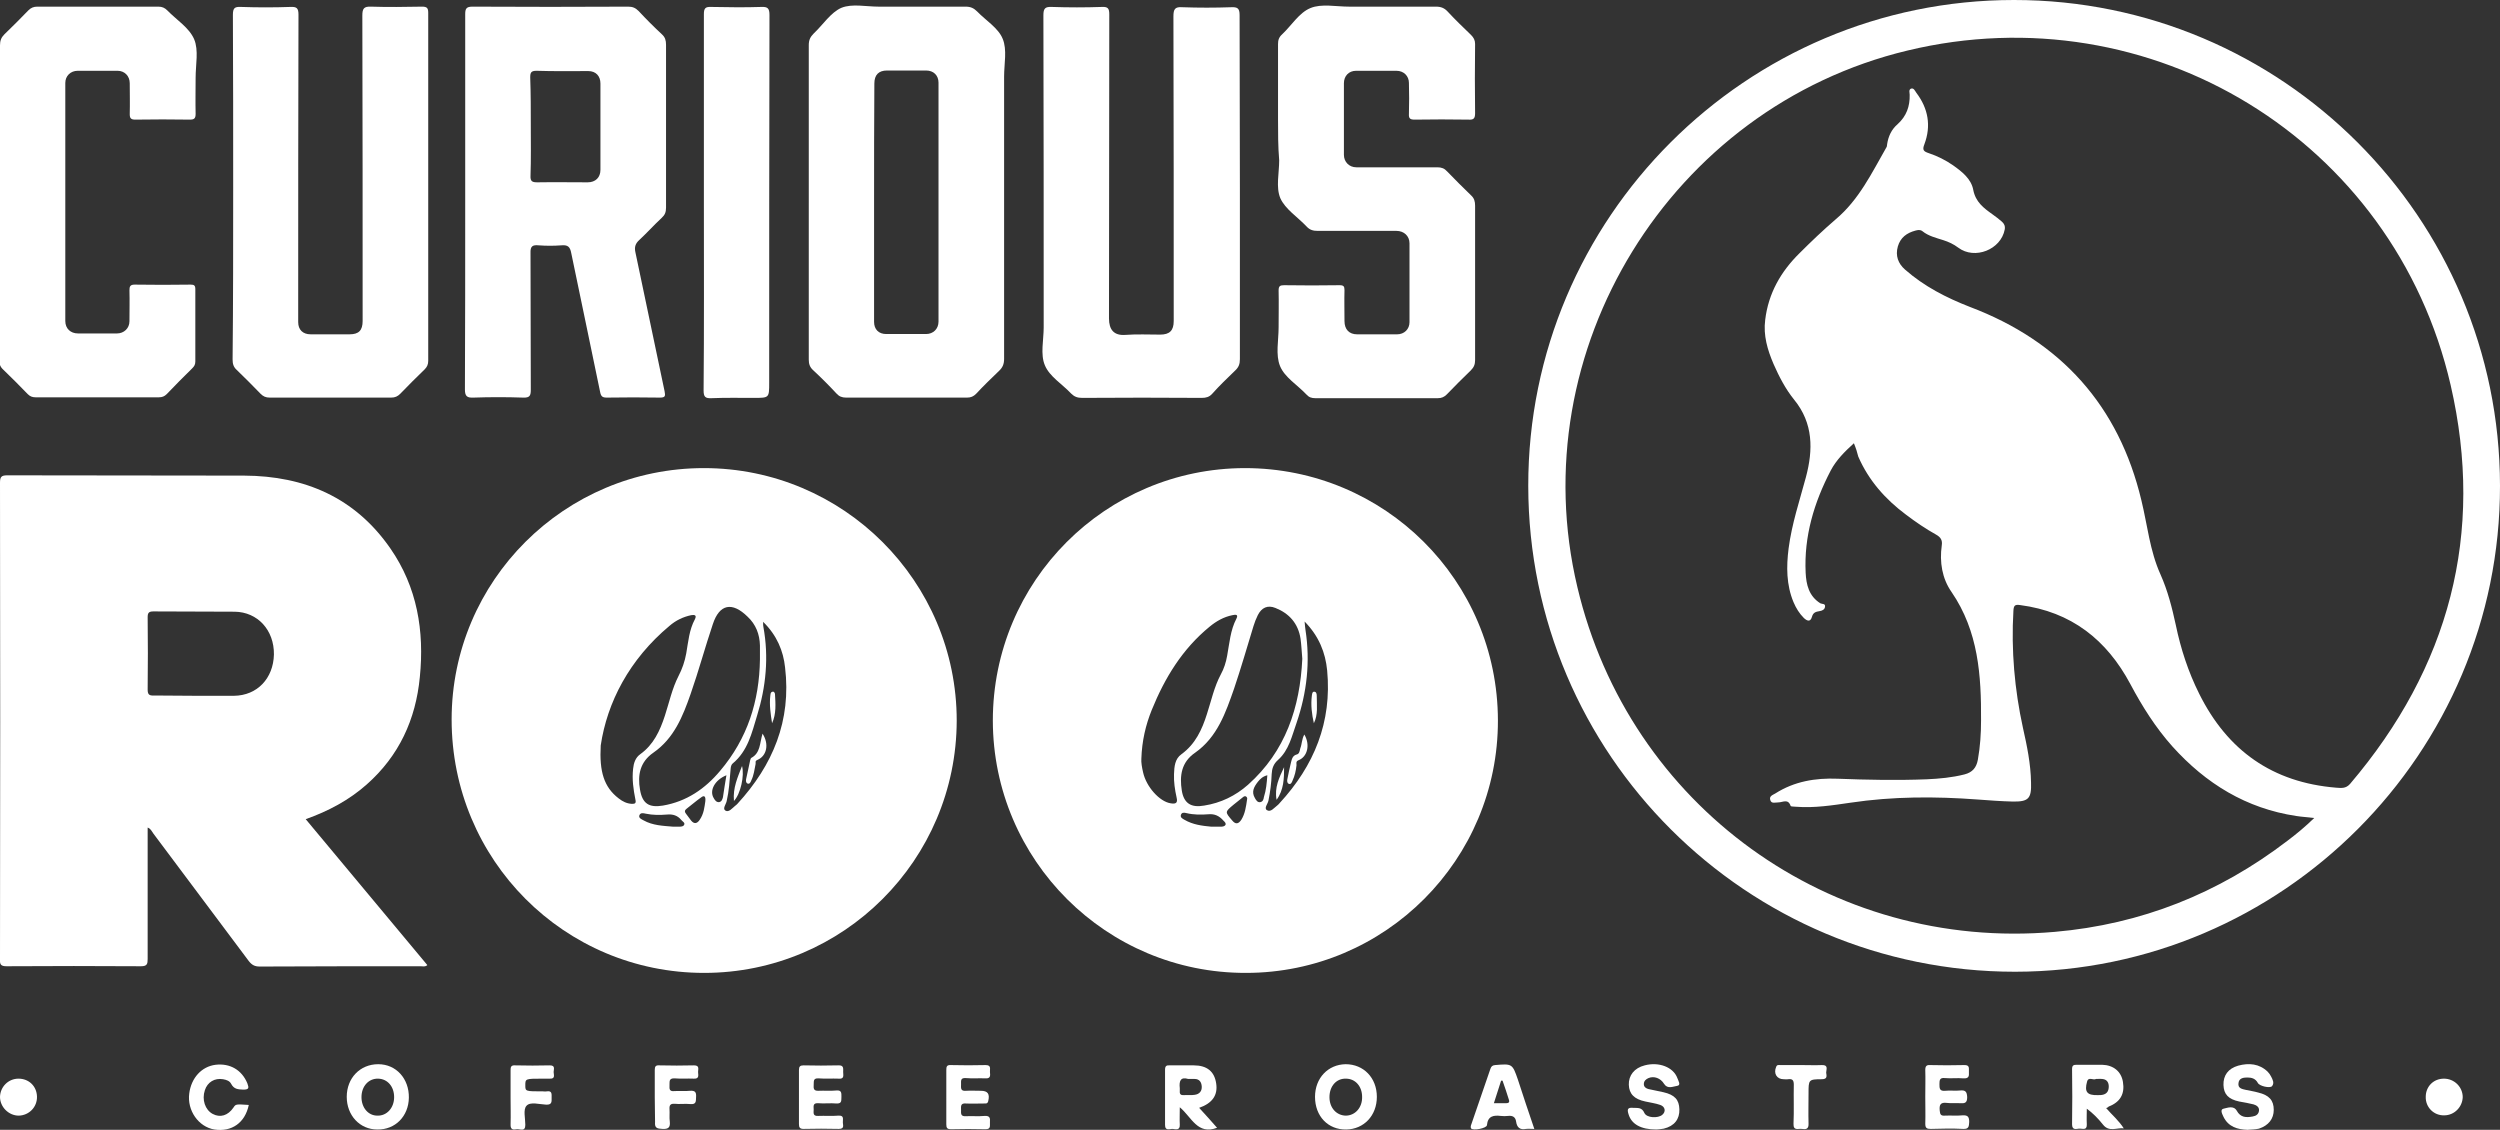
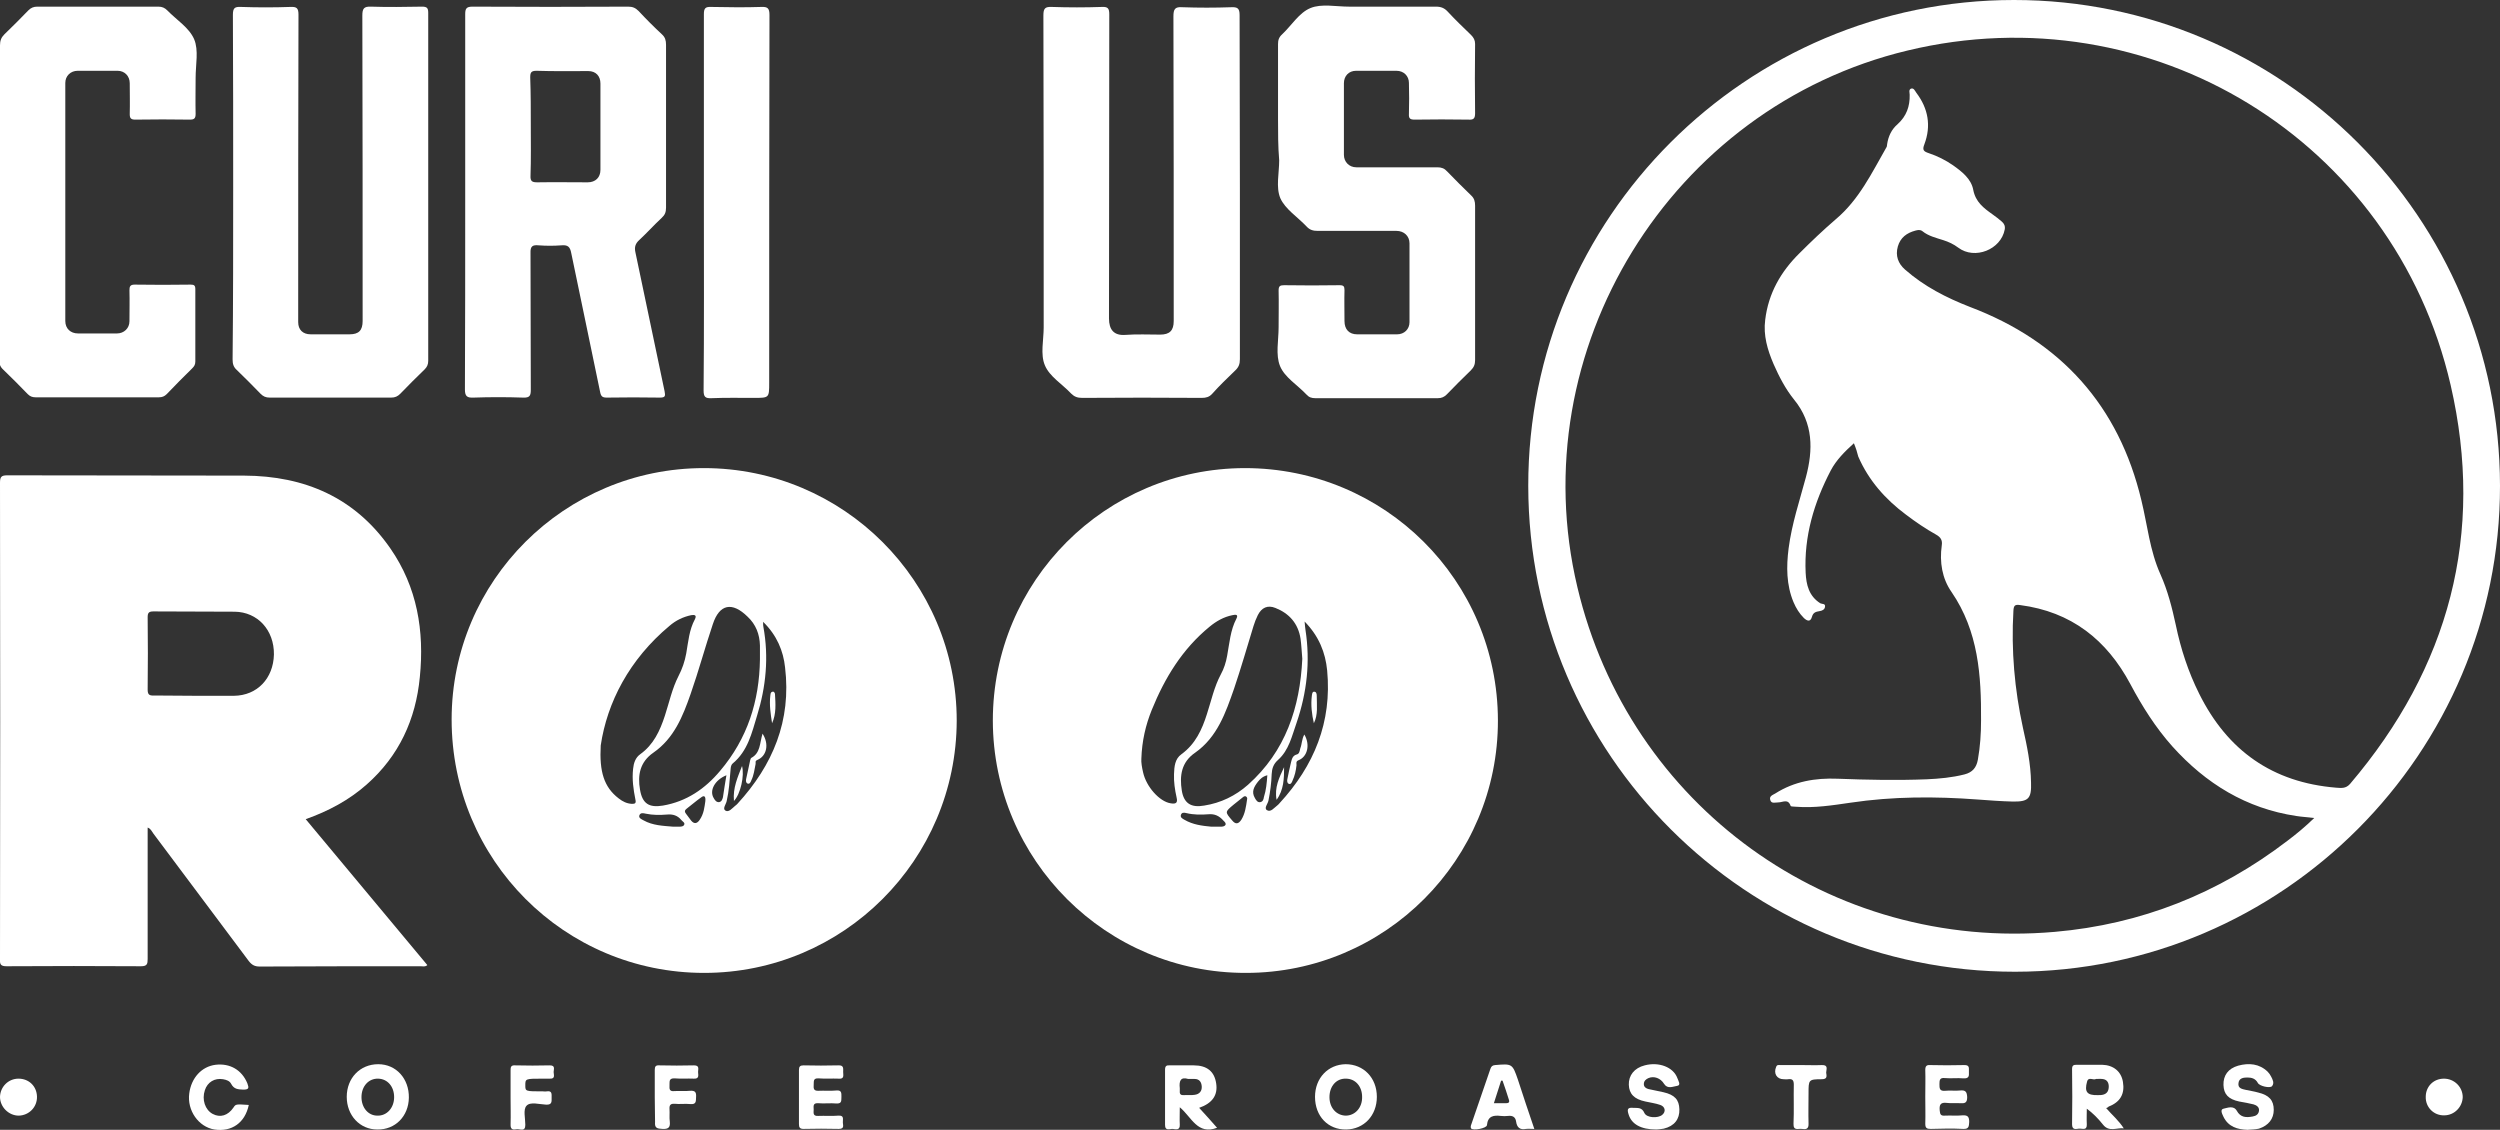
<svg xmlns="http://www.w3.org/2000/svg" xml:space="preserve" style="enable-background:new 0 0 865.2 391;" viewBox="0 0 865.2 391" y="0px" x="0px" id="Layer_1" version="1.1">
  <rect x="0" y="0" width="865.2" height="391" fill="#333333" stroke="none" />
  <style type="text/css">
	.st0{fill:#FFFFFF;}
</style>
  <g>
    <path d="M865.2,168.1c0.1,92.6-75.3,168.1-167.8,168.2c-93,0-168.4-75.2-168.5-168.1C528.8,75.4,604.3,0,697,0   C789.8,0,865.1,75.3,865.2,168.1z M641.6,153.4c-3.2,2.9-6.1,5.8-8,9.4c-5.8,11.1-9.3,22.8-8.7,35.4c0.2,4.1,1.1,8.1,5.1,10.6   c0.6,0.3,1.8,0,1.6,1.2c-0.1,1-1.1,1.4-1.9,1.5c-1.3,0.2-2.2,0.5-2.6,1.9c-0.5,1.9-1.6,1.6-2.8,0.5c-1.6-1.6-2.7-3.4-3.6-5.5   c-2.5-6-2.5-12.3-1.7-18.6c1.1-8.5,3.8-16.5,6-24.7c2.5-9.4,2.6-18.6-4.1-26.8c-3-3.7-5.2-8-7.1-12.3c-2.1-4.9-3.6-9.9-2.9-15.3   c1.1-9.2,5.4-16.7,11.9-23.1c4-4,8.2-8,12.5-11.7c8.1-6.8,12.5-16.1,17.6-25c0.2-0.3,0.1-0.7,0.2-1c0.4-2.7,1.5-5.1,3.6-6.9   c3.1-2.8,4.3-6.2,4.2-10.2c0-0.7-0.4-1.7,0.4-2.1c1-0.4,1.4,0.7,1.9,1.4c4.1,5.4,5.2,11.4,2.8,17.8c-0.8,2-0.3,2.5,1.5,3.1   c3,1,5.8,2.4,8.4,4.2c3.1,2.2,6.3,4.7,7,8.5c0.8,4.2,3.6,6.3,6.7,8.5c1.1,0.8,2.2,1.6,3.2,2.5c0.8,0.7,1.2,1.5,1,2.7   c-1.3,7-10.4,10.6-16.1,6.3c-1.6-1.2-3.3-2-5.2-2.6c-2.5-0.8-5.1-1.4-7.2-3.1c-0.8-0.6-1.6-0.4-2.4-0.2c-3,0.8-5.2,2.4-6.1,5.5   c-0.9,3.2,0.1,5.9,2.5,8c6.6,5.8,14.2,9.7,22.4,12.9c31.5,11.9,51.6,34.2,59.4,67c2.1,8.6,2.9,17.4,6.6,25.6   c2.5,5.6,4,11.5,5.3,17.5c1.7,8.2,4.3,16.2,8.1,23.8c9.8,19.7,25.4,30.7,47.4,32.5c1.7,0.1,3.3,0.4,4.8-1.3   c34.3-40.3,46.7-86.6,34.8-138.1C828.5,48.4,744.3-2.8,660.1,17.5c-82,19.7-133.7,103.7-114.2,185.7   c17.9,75.7,87.6,126.1,165.2,119.3c29.9-2.6,56.7-13.3,80.5-31.5c3.2-2.4,6.2-4.9,9.3-7.9c-2.3-0.3-4.3-0.4-6.2-0.7   c-17.3-2.6-31.3-11.2-42.9-24.1c-5.8-6.5-10.4-13.8-14.5-21.5c-8.2-15.4-20.5-25.1-38.2-27.4c-1.9-0.3-2.2,0.3-2.3,2   c-0.8,13.7,0.4,27.2,3.3,40.5c1.4,6.2,2.7,12.5,2.8,18.9c0.2,5.6-0.9,6.7-6.4,6.6c-4-0.1-8-0.4-12-0.7c-14.7-1.1-29.4-1.1-44.1,1.1   c-6.2,0.9-12.5,1.9-18.8,1.4c-0.7-0.1-1.8,0-1.9-0.3c-0.9-2.6-2.7-1.2-4.3-1.2c-1,0-2.3,0.5-2.7-0.7c-0.6-1.5,0.9-1.9,1.7-2.4   c6.6-4.2,13.9-5.4,21.5-5.1c10.3,0.4,20.6,0.6,30.9,0.2c4.4-0.2,8.8-0.6,13.1-1.7c2.7-0.7,4.1-2.3,4.6-5.1c0.8-4.5,1.1-9,1.1-13.5   c0.1-15.6-0.9-30.9-10.2-44.5c-3.3-4.7-4.2-10.4-3.4-16.1c0.3-1.9-0.4-2.9-2-3.8c-3.6-2-7.1-4.4-10.4-6.9   c-7.1-5.3-12.9-11.8-16.5-20.1C642.8,156.7,642.3,155.1,641.6,153.4z" class="st0" />
    <path d="M243.6,162c48.3,0,87.5,39.2,87.5,87.4c-0.1,48.2-39.2,87.3-87.4,87.3c-48.4,0-87.4-39.1-87.4-87.7   C156.3,201,195.4,162,243.6,162z M263,228.2c0-1.6,0-3.2,0-4.8c-0.1-3.9-1.4-7.3-4.3-10c-5.3-5.2-9.7-4.4-12,2.6   c-2.7,8-4.9,16.2-7.7,24.2c-2.7,7.7-5.7,15.3-12.9,20.3c-4.6,3.2-5.5,7.7-4.6,12.8c0.8,4.8,3.1,6.3,7.9,5.5   c8.2-1.4,14.6-5.8,19.8-12C258.7,255.6,262.8,242.6,263,228.2z M207.9,258c-0.5,9,1.1,14.4,6.2,18.3c1.4,1.1,2.8,1.8,4.6,1.9   c1.1,0,1.5-0.2,1.2-1.5c-0.7-3.5-1.2-7-0.8-10.6c0.2-2,0.8-3.9,2.5-5.1c4.6-3.3,6.8-8.1,8.5-13.3c1.5-4.6,2.5-9.4,4.7-13.7   c1.3-2.5,2.2-5.1,2.7-7.9c0.7-4,1-8.1,3-11.8c0.7-1.4-0.1-1.6-1.3-1.4c-2.8,0.6-5.3,1.8-7.5,3.7C217.8,228.2,210.1,243.1,207.9,258   z M264.1,215.2c0,1,0,1.4,0.1,1.8c1.9,10.4,0.9,20.7-2.2,30.7c-1.8,5.9-3.2,12.2-8.4,16.5c-0.8,0.7-0.7,1.7-0.8,2.6   c-0.3,3.5-0.5,6.9-1.3,10.4c-0.2,1.1-1.5,2.6-0.5,3.3c1.2,0.8,2.4-0.8,3.4-1.6c0.3-0.2,0.5-0.4,0.8-0.7   c12.3-13.4,18.7-28.8,16.5-47.2C271.1,225.3,268.9,219.9,264.1,215.2z M233,286.1c0.6,0,1.2,0,1.8,0c0.8,0,1.7,0,2-0.7   c0.3-0.7-0.6-1.1-1-1.6c-1.3-1.6-3-2.1-5-1.9c-2.5,0.2-4.9,0.2-7.3-0.3c-0.9-0.2-1.8-0.4-2.2,0.5c-0.4,1,0.7,1.4,1.4,1.8   C225.9,285.7,229.5,285.8,233,286.1z M244.1,277.3c0.2-1.9-0.5-2.1-1.5-1.3c-1.7,1.2-3.3,2.6-5,3.9c-0.7,0.5-0.7,1.1-0.2,1.7   c0.6,0.8,1.2,1.6,1.8,2.4c1,1.2,2,1.1,2.9-0.2C243.6,281.7,243.8,279.3,244.1,277.3z M251.4,268.3c-4,1.6-6,5.3-4.4,7.9   c0.4,0.7,0.9,1.5,1.9,1.4c0.9-0.2,1.1-1,1.3-1.7C250.6,273.4,250.9,271,251.4,268.3z" class="st0" />
    <path d="M518.4,249.3c0.1,48.2-39,87.4-87.2,87.4c-48.3,0.1-87.5-39-87.6-87.3c0-48.3,39-87.3,87.2-87.4   C479.2,162,518.3,200.9,518.4,249.3z M450.7,228c-0.2-2.3-0.3-4.6-0.6-6.9c-0.8-5.3-3.9-8.8-8.7-10.7c-2.7-1.1-4.8-0.1-6.1,2.5   c-0.6,1.2-1.1,2.5-1.5,3.8c-2.2,7.2-4.3,14.5-6.7,21.6c-2.9,8.3-5.8,16.8-13.5,22.2c-4.8,3.3-5.4,8-4.6,13.1c0.7,4.4,3.2,6,7.7,5.2   c5.8-0.9,10.9-3.4,15.2-7.2C444.9,260,449.9,244.9,450.7,228z M395,262.6c-0.1,1.2,0.2,3,0.6,4.7c1.1,5,5.7,10.1,9.5,10.7   c1.7,0.3,2.6,0,2.1-2c-0.6-2.7-1-5.4-0.9-8.1c0.1-2.6,0.3-5.3,2.6-6.9c4.8-3.5,7.1-8.5,8.8-13.9c1.5-4.6,2.5-9.4,4.8-13.7   c1.1-2,1.8-4.2,2.2-6.5c0.8-4.3,1.1-8.8,3.2-12.8c0.8-1.6-0.4-1.4-1.4-1.2c-3,0.6-5.6,2.1-7.9,4c-9.4,7.7-15.5,17.7-20,28.8   C396.5,250.9,395.2,256.4,395,262.6z M451.5,215.1c0.1,1.4,0.2,2.2,0.3,2.9c1.7,11,0.5,21.7-3.1,32.2c-1.6,4.5-2.6,9.4-6.4,12.8   c-1.6,1.4-2.1,3-2.2,4.9c-0.1,3.1-0.5,6.1-1.1,9.1c-0.2,1.2-1.7,2.7-0.5,3.4c1.3,0.8,2.5-0.9,3.6-1.7c0.3-0.2,0.5-0.5,0.7-0.7   c12-13,18.2-28.1,16.5-46C458.7,225.9,456.5,220.2,451.5,215.1z M419.2,286.1c1.1,0,2.2,0,3.3,0c0.6,0,1.3-0.1,1.6-0.6   c0.3-0.6-0.3-1.1-0.7-1.5c-1.4-1.6-3-2.4-5.2-2.2c-2.5,0.2-5.1,0.2-7.6-0.4c-0.8-0.2-1.6-0.3-1.9,0.6c-0.3,0.9,0.5,1.3,1.2,1.7   C412.8,285.4,416,285.8,419.2,286.1z M431.6,276.6c0,0,0.2-0.5-0.3-0.9c-0.6-0.4-1,0.1-1.4,0.4c-1,0.8-2,1.6-3,2.4   c-3,2.5-3,2.5-0.5,5.4c1.2,1.5,2.2,1.3,3.2-0.2C430.9,281.6,431.2,279.3,431.6,276.6z M438.6,268.3c-1.6,0.4-2.5,1.3-3.3,2.3   c-1.3,1.7-2.3,3.4-1,5.6c0.4,0.7,0.9,1.6,1.9,1.4c0.9-0.2,1.1-1,1.2-1.7C438.2,273.4,438.4,271,438.6,268.3z" class="st0" />
    <path d="M51.1,286.4c0,1,0,1.8,0,2.6c0,14.3,0,28.6,0,42.9c0,1.7-0.2,2.5-2.3,2.5c-15.5-0.1-31-0.1-46.5,0   c-2,0-2.4-0.6-2.3-2.4c0.1-55,0.1-109.9,0-164.9c0-2,0.4-2.6,2.5-2.6c27.3,0.1,54.7,0,82,0.1c21,0.1,38.4,7.6,50.6,25.2   c9.3,13.4,11.8,28.6,10.2,44.5c-1.4,14.7-7.2,27.3-18.4,37.2c-6.1,5.4-13.2,9.2-21.1,12c14.1,16.9,28.1,33.7,42.1,50.5   c-0.8,0.7-1.6,0.4-2.3,0.4c-18.6,0-37.1,0-55.7,0.1c-1.7,0-2.7-0.5-3.8-1.9c-11-14.7-22-29.4-33-44.1   C52.5,287.7,52.2,286.8,51.1,286.4z M67.7,240.8c4.4,0,8.9,0,13.3,0c8-0.1,13.6-6,13.8-14.3c0.1-8.4-5.6-14.7-13.6-14.8   c-9.4-0.1-18.7,0-28.1-0.1c-1.6,0-2,0.5-2,2c0.1,8.3,0.1,16.7,0,25c0,1.6,0.4,2.2,2.1,2.1C58,240.7,62.8,240.8,67.7,240.8z" class="st0" />
    <path d="M161,70c0-21.7,0-43.4,0-65.1c0-1.9,0.4-2.6,2.5-2.6c18,0.1,35.9,0.1,53.9,0c1.5,0,2.5,0.4,3.6,1.5   c2.6,2.8,5.3,5.5,8.1,8.1c1.1,1,1.4,2.1,1.4,3.6c0,18.8,0,37.6,0,56.4c0,1.5-0.4,2.5-1.5,3.5c-2.7,2.5-5.1,5.2-7.8,7.7   c-1.3,1.2-1.7,2.4-1.3,4.2c3.4,16,6.7,32.1,10.1,48.1c0.3,1.6,0.3,2.2-1.6,2.2c-6.1-0.1-12.3-0.1-18.4,0c-1.5,0-2-0.4-2.3-1.9   c-3.3-16.1-6.7-32.1-10-48.1c-0.4-2.2-1.2-2.9-3.4-2.7c-2.6,0.2-5.3,0.2-7.9,0c-2.1-0.2-2.9,0.3-2.8,2.7c0.1,15.7,0,31.5,0.1,47.2   c0,2.1-0.3,2.9-2.7,2.8c-5.7-0.2-11.4-0.2-17.1,0c-2.2,0.1-3-0.4-3-2.8C161,113.2,161,91.6,161,70z M183.7,43.7   c0,5.7,0.1,11.4-0.1,17.1c-0.1,2,0.6,2.3,2.4,2.3c5.8-0.1,11.6,0,17.4,0c2.7,0,4.4-1.7,4.4-4.3c0-10,0-19.9,0-29.9   c0-2.6-1.6-4.3-4.2-4.3c-6,0-11.9,0.1-17.9-0.1c-1.9,0-2.2,0.6-2.2,2.3C183.7,32.4,183.7,38.1,183.7,43.7z" class="st0" />
-     <path d="M279.9,70c0-18.1,0-36.2,0-54.4c0-1.7,0.5-2.8,1.7-4c3.2-3,5.9-7.3,9.6-8.9c3.7-1.5,8.5-0.4,12.9-0.4   c10,0,20.1,0,30.1,0c1.7,0,2.8,0.5,4,1.7c3,3.1,7.3,5.7,8.8,9.4c1.6,3.8,0.5,8.7,0.5,13.1c0,32.6,0,65.2,0,97.7   c0,1.8-0.5,3-1.8,4.2c-2.7,2.6-5.4,5.2-7.9,7.9c-0.9,0.9-1.8,1.3-3.1,1.3c-14,0-27.9,0-41.9,0c-1.4,0-2.4-0.4-3.3-1.4   c-2.6-2.8-5.3-5.5-8.1-8.1c-1.1-1-1.5-2.1-1.5-3.6C279.9,106.4,279.9,88.2,279.9,70z M302.5,70.1c0,13.8,0,27.6,0,41.3   c0,2.6,1.6,4.2,4.2,4.2c4.6,0,9.2,0,13.8,0c2.5,0,4.3-1.8,4.3-4.3c0-27.6,0-55.1,0-82.7c0-2.5-1.7-4.2-4.3-4.2c-4.5,0-9,0-13.5,0   c-2.9,0-4.4,1.5-4.4,4.5C302.5,42.8,302.5,56.5,302.5,70.1z" class="st0" />
    <path d="M429.1,64.8c0,19.8,0,39.7,0,59.5c0,1.7-0.4,2.8-1.7,4c-2.7,2.6-5.4,5.2-7.9,8c-1,1.1-2.1,1.4-3.6,1.4   c-13.8-0.1-27.6-0.1-41.4,0c-1.6,0-2.7-0.4-3.8-1.5c-3.1-3.3-7.5-5.9-9.1-9.8c-1.6-3.8-0.4-8.7-0.4-13.1c0-36,0-72-0.1-108   c0-2.4,0.6-3,2.9-2.9c5.8,0.2,11.6,0.2,17.4,0c2.1-0.1,2.5,0.6,2.5,2.6c-0.1,35.1,0,70.1-0.1,105.2c0,3.9,1.7,6,5.7,5.7   c4-0.3,8-0.1,12-0.1c3.3,0,4.7-1.4,4.7-4.7c0-35.1,0-70.3-0.1-105.4c0-2.5,0.5-3.4,3.1-3.2c5.6,0.2,11.2,0.2,16.9,0   c2.2-0.1,2.9,0.4,2.9,2.7C429,25,429.1,44.9,429.1,64.8z" class="st0" />
    <path d="M80.7,64.8c0-19.9,0-39.8-0.1-59.7c0-2.4,0.7-2.8,2.8-2.7c5.7,0.2,11.4,0.2,17.1,0c2.2-0.1,2.8,0.4,2.8,2.7   c-0.1,33.9-0.1,67.9-0.1,101.8c0,1.5,0,3.1,0,4.6c0,2.6,1.6,4.2,4.3,4.2c4.5,0,9,0,13.5,0c3.2,0,4.5-1.4,4.5-4.6   c0-35.2,0-70.5-0.1-105.7c0-2.4,0.5-3.2,3-3.1c5.9,0.2,11.7,0.1,17.6,0c1.7,0,2.2,0.4,2.2,2.1c0,40.2,0,80.3,0,120.5   c0,1.2-0.4,2.1-1.2,2.9c-2.9,2.8-5.7,5.6-8.5,8.5c-0.9,0.9-1.8,1.3-3.1,1.3c-14,0-28.1,0-42.1,0c-1.3,0-2.2-0.4-3.1-1.3   c-2.7-2.8-5.5-5.6-8.3-8.3c-1.1-1-1.4-2.1-1.4-3.6C80.7,104.6,80.7,84.7,80.7,64.8z" class="st0" />
    <path d="M442.3,41.1c0-8.6,0-17.2,0-25.8c0-1.4,0.3-2.4,1.4-3.4c3.3-3.1,5.9-7.5,9.8-9.1c3.8-1.6,8.9-0.5,13.4-0.5   c10,0,20.1,0,30.1,0c1.7,0,2.9,0.5,4,1.7c2.6,2.8,5.4,5.5,8.1,8.1c0.9,0.9,1.4,1.8,1.4,3.1c-0.1,8-0.1,16,0,24   c0,1.9-0.6,2.3-2.3,2.2c-6.2-0.1-12.4-0.1-18.6,0c-1.6,0-2.1-0.4-2-2c0.1-3.6,0.1-7.1,0-10.7c0-2.4-1.8-4.2-4.3-4.2   c-4.7,0-9.4,0-14,0c-2.5,0-4.2,1.8-4.2,4.3c0,8.3,0,16.5,0,24.8c0,2.4,1.8,4.3,4.3,4.3c9.4,0,18.7,0,28.1,0c1.4,0,2.4,0.4,3.3,1.4   c2.7,2.8,5.5,5.6,8.3,8.3c1.1,1,1.4,2.1,1.4,3.6c0,17.8,0,35.6,0,53.4c0,1.5-0.4,2.5-1.5,3.6c-2.8,2.7-5.6,5.5-8.3,8.3   c-0.9,0.9-1.8,1.3-3.1,1.3c-14.1,0-28.3,0-42.4,0c-1.3,0-2.2-0.3-3.1-1.3c-3.1-3.3-7.5-5.9-9.1-9.8c-1.6-3.9-0.5-8.9-0.5-13.4   c0-4.3,0.1-8.5,0-12.8c0-1.5,0.5-1.8,1.9-1.8c6.4,0.1,12.8,0.1,19.2,0c1.4,0,1.7,0.4,1.7,1.7c-0.1,3.6,0,7.1,0,10.7   c0,2.9,1.6,4.6,4.4,4.6c4.6,0,9.2,0,13.8,0c2.5,0,4.3-1.8,4.3-4.2c0-9.1,0-18.2,0-27.3c0-2.5-1.9-4.3-4.5-4.3c-9.1,0-18.2,0-27.3,0   c-1.5,0-2.7-0.3-3.8-1.5c-3.1-3.3-7.4-6-9.1-9.8c-1.6-3.8-0.4-8.7-0.4-13.1C442.3,50.7,442.3,45.9,442.3,41.1z" class="st0" />
    <path d="M0,70.1c0-18.1,0-36.2,0-54.4c0-1.6,0.4-2.7,1.5-3.8c2.8-2.7,5.6-5.5,8.3-8.3c0.9-0.9,1.8-1.3,3.1-1.3   c14,0,27.9,0,41.9,0c1.3,0,2.2,0.4,3.1,1.3c3.2,3.3,7.6,6,9.3,10c1.6,3.8,0.5,8.8,0.5,13.3c0,4.2-0.1,8.3,0,12.5c0,1.6-0.5,2-2,2   c-6.3-0.1-12.6-0.1-18.9,0c-1.5,0-1.9-0.5-1.9-1.9c0.1-3.6,0-7.1,0-10.7c0-2.5-1.8-4.3-4.2-4.3c-4.6,0-9.2,0-13.8,0   c-2.5,0-4.3,1.8-4.3,4.2c0,27.5,0,55,0,82.4c0,2.6,1.8,4.3,4.4,4.3c4.5,0,9,0,13.5,0c2.4,0,4.3-1.8,4.3-4.2c0-3.6,0.1-7.1,0-10.7   c0-1.3,0.2-2,1.8-2c6.5,0.1,12.9,0.1,19.4,0c1.2,0,1.6,0.3,1.6,1.6c0,8.3,0,16.7,0,25c0,1.1-0.4,1.7-1.1,2.4   c-3,2.9-5.9,5.9-8.8,8.9c-0.8,0.8-1.6,1.1-2.7,1.1c-14.2,0-28.4,0-42.7,0c-1.1,0-1.9-0.3-2.7-1.1c-2.8-2.9-5.6-5.7-8.5-8.5   c-1.1-1-1.4-2.1-1.4-3.6C0.1,106.4,0,88.2,0,70.1z" class="st0" />
    <path d="M243.6,70.2c0-21.8,0-43.6,0-65.3c0-2,0.5-2.6,2.5-2.5c5.8,0.1,11.6,0.2,17.4,0c2.2-0.1,2.8,0.5,2.8,2.8   c-0.1,42.4-0.1,84.9-0.1,127.3c0,5.2,0,5.2-5.3,5.2c-4.9,0-9.7-0.1-14.6,0.1c-2.2,0.1-2.8-0.4-2.8-2.7   C243.7,113.4,243.6,91.8,243.6,70.2z" class="st0" />
    <path d="M728.9,383.5c1.1,1.2,2.1,2.3,3.2,3.4c1,1.1,2,2.2,2.9,3.6c-2.4-0.3-5.1,1.4-7.2-1.3c-1.6-2-3.3-3.8-5.6-5.5   c0,1.8-0.1,3.6,0,5.4c0.1,2.3-1.6,1.4-2.7,1.5c-1,0.1-2.4,0.6-2.4-1.5c0.1-6.4,0.1-12.7,0-19.1c0-1.4,0.6-1.5,1.7-1.5   c2.9,0,5.8,0,8.7,0c3.9,0.1,6.6,2.3,7.2,5.9c0.7,4.2-0.9,7-5,8.6C729.6,383.2,729.4,383.3,728.9,383.5z M725.4,373.4   c-0.9,0.6-2.6-0.9-3.1,0.9c-1,3.6,0,4.8,3.7,4.7c0.7,0,1.4,0,2-0.2c1.3-0.4,1.8-1.4,1.8-2.8c0-1.2-0.5-2.2-1.7-2.5   C727.3,373.3,726.4,373.4,725.4,373.4z" class="st0" />
    <path d="M415,383.4c2.2,2.4,4.2,4.6,6.2,6.9c-6.8,2.6-8.8-3.7-12.9-7.1c0,2.4-0.1,4.2,0,6c0.1,2.1-1.4,1.6-2.4,1.5   c-1-0.1-2.7,0.9-2.7-1.4c0-6.4,0-12.7,0-19.1c0-1.3,0.5-1.6,1.7-1.5c2.7,0,5.4,0,8.2,0c4.6,0,7.2,2.1,7.8,6.3   C421.5,379,419.6,381.8,415,383.4z M411.2,373.4c-2.6-0.8-3.2,0.7-2.9,3.2c0,0.3,0,0.7,0,1c-0.1,1.1,0.4,1.5,1.5,1.4   c1.2-0.1,2.4,0.1,3.6-0.1c1.7-0.2,2.6-1.3,2.5-2.9c-0.1-1.5-0.8-2.6-2.5-2.6C412.7,373.4,412.1,373.4,411.2,373.4z" class="st0" />
    <path d="M455.1,379.6c0-6.5,4.5-11.2,10.6-11.3c6.2,0,10.8,4.7,10.8,11.3c0,6.5-4.5,11.2-10.6,11.3   C459.6,391,455.1,386.3,455.1,379.6z M460.1,379.7c0,3.7,2.4,6.3,5.6,6.4c3.3,0,5.8-2.8,5.7-6.5c0-3.7-2.4-6.3-5.6-6.3   C462.5,373.2,460.1,375.9,460.1,379.7z" class="st0" />
    <path d="M130.6,390.9c-6.1,0-10.6-4.9-10.6-11.3c0-6.5,4.6-11.3,10.9-11.3c6.2,0,10.7,5,10.6,11.6   C141.4,386.3,136.8,391,130.6,390.9z M136.4,379.7c0-3.7-2.3-6.3-5.5-6.4c-3.3-0.1-5.8,2.6-5.8,6.4c0,3.6,2.3,6.4,5.5,6.4   C133.9,386.2,136.4,383.4,136.4,379.7z" class="st0" />
    <path d="M276.5,379.7c0-3.1,0-6.3,0-9.4c0-1.2,0.4-1.6,1.6-1.6c4,0.1,8,0.1,12,0c2-0.1,1.7,1.1,1.7,2.3   c0,1.1,0.5,2.5-1.6,2.3c-2.3-0.1-4.6,0.1-6.9-0.1c-2-0.1-1.6,1.1-1.7,2.3c-0.1,1.2,0,2.1,1.7,2c2-0.1,4.1,0.1,6.1-0.1   c1.9-0.2,1.8,0.9,1.8,2.2c-0.1,1.1,0.3,2.4-1.7,2.3c-2.1-0.2-4.3,0.1-6.4-0.1c-1.9-0.1-1.5,1.2-1.5,2.2c0,1-0.4,2.3,1.5,2.2   c2.4-0.1,4.8,0.1,7.1-0.1c1.9-0.1,1.5,1.1,1.5,2.1c-0.1,1,0.8,2.5-1.4,2.5c-4.1-0.1-8.2-0.1-12.2,0c-1.3,0-1.6-0.5-1.6-1.7   C276.5,386,276.5,382.8,276.5,379.7z" class="st0" />
    <path d="M531,390.7c-1.2,0-2.1-0.1-2.9,0c-2.1,0.4-3.1-0.5-3.4-2.5c-0.2-1.6-1.2-2.2-2.8-2c-0.8,0.1-1.7,0.1-2.5,0   c-2.5-0.3-4.5,0-4.8,3.2c-0.1,1.1-4.9,2-5.5,1.1c-0.2-0.3-0.1-1,0.1-1.4c2.2-6.4,4.4-12.8,6.6-19.2c0.3-0.8,0.6-1.2,1.6-1.3   c5.9-0.5,6-0.5,7.9,5C527.1,379.2,529,384.8,531,390.7z M517,381.8c1.6,0,2.9,0,4.2,0c0.9,0,1.3-0.3,1-1.2   c-0.7-2.2-1.4-4.4-2.2-6.6c-0.2,0-0.3,0-0.5,0C518.7,376.5,517.9,379,517,381.8z" class="st0" />
    <path d="M573.2,390.9c-5.4,0-8.6-1.9-9.6-5.3c-0.5-1.6-0.4-2.4,1.6-2.2c1.5,0.1,3-0.3,3.9,1.8c0.8,1.7,4.7,1.9,6.2,0.6   c1.3-1.1,1-2.8-0.7-3.4c-1.7-0.6-3.5-0.8-5.2-1.2c-3.8-0.8-5.6-2.6-5.7-5.8c-0.1-3.2,1.9-5.8,5.5-6.7c4.9-1.3,9.9,0.6,11.3,4.4   c0.3,0.9,1.4,2.5-0.1,2.7c-1.4,0.2-3.3,1.2-4.5-0.7c-1.2-2-3.5-2.8-5.4-2c-0.9,0.4-1.6,1-1.6,2.1c0,1,0.8,1.5,1.6,1.7   c1.7,0.4,3.5,0.7,5.2,1.1c3.9,0.9,5.4,2.6,5.5,5.9c0.1,3.4-1.7,5.8-5.4,6.7C574.7,390.8,573.6,390.9,573.2,390.9z" class="st0" />
    <path d="M777.8,391c-3.4-0.1-6.6-1-8.3-4.5c-0.4-0.9-1.3-2.5,0-2.8c1.4-0.3,3.5-1.2,4.6,0.7c1.3,2.4,3.3,2.4,5.5,2   c1.2-0.2,2.1-0.8,2.2-2.1c0.1-1.2-0.9-1.8-1.9-2.1c-1.6-0.4-3.3-0.7-5-1c-3.7-0.8-5.3-2.5-5.4-5.7c-0.1-3.3,1.6-5.7,5.1-6.7   c3.7-1,7.3-0.7,10.2,2.1c0.5,0.5,0.9,1.1,1.2,1.7c0.5,1,1.2,2.2,0.3,3.3c-0.7,0.8-4.3,0-4.9-1.1c-0.8-1.5-2.1-1.9-3.6-1.9   c-1.4,0-2.9,0.2-3.1,1.9c-0.3,1.9,1.3,2.1,2.6,2.4c1.4,0.3,2.8,0.5,4.2,0.9c3.8,0.9,5.4,2.7,5.4,6c0,3.1-1.8,5.4-5.1,6.5   C780.5,390.9,779.2,390.9,777.8,391z" class="st0" />
    <path d="M666.3,379.5c0-3.1,0.1-6.1,0-9.2c0-1.3,0.4-1.8,1.7-1.7c3.9,0.1,7.8,0.1,11.7,0c2.2-0.1,1.6,1.3,1.7,2.5   c0.1,1.4-0.1,2.2-1.9,2.1c-2.1-0.2-4.3,0.1-6.4-0.1c-1.8-0.2-1.9,0.7-1.9,2.1c0,1.4,0,2.5,2,2.3c1.7-0.2,3.4,0.1,5.1-0.1   c1.9-0.2,2.4,0.4,2.5,2.3c0,2-0.8,2.2-2.4,2.1c-1.5-0.1-3.1,0.1-4.6-0.1c-2.3-0.3-2.7,0.7-2.5,2.7c0.1,1.4,0.5,1.8,1.8,1.7   c2-0.1,4.1,0.1,6.1-0.1c1.8-0.1,2.3,0.5,2.3,2.3c-0.1,1.5-0.1,2.5-2.1,2.4c-3.7-0.2-7.5-0.1-11.2,0c-1.4,0-1.9-0.3-1.9-1.8   C666.4,385.8,666.3,382.7,666.3,379.5z" class="st0" />
-     <path d="M327.5,379.6c0-3.1,0-6.1,0-9.2c0-1.2,0.1-1.9,1.6-1.8c4,0.1,8,0.1,12,0c2.1,0,1.4,1.4,1.5,2.4   c0.1,1.1,0.3,2.3-1.5,2.2c-2.3-0.1-4.6,0.1-6.9-0.1c-1.8-0.1-1.6,0.9-1.6,2.1c0,1.2-0.3,2.5,1.7,2.3c1.7-0.1,3.4,0,5.1,0   c2.5,0,3.2,1.1,2.6,3.6c-0.3,1.1-1,0.7-1.6,0.8c-2,0-4.1,0.1-6.1,0c-2-0.2-1.7,1.1-1.7,2.3c0,1.1-0.2,2.2,1.6,2.1   c2.2-0.1,4.4,0.1,6.6-0.1c1.8-0.1,1.9,0.8,1.8,2.1c-0.1,1.2,0.5,2.6-1.7,2.5c-3.9-0.1-7.8-0.1-11.7,0c-1.4,0-1.7-0.4-1.7-1.7   C327.5,385.9,327.5,382.7,327.5,379.6z" class="st0" />
    <path d="M86.1,382.4c-1.3,6.2-5.9,9.4-11.9,8.5c-5.5-0.9-9.5-6.6-8.7-12.5c0.7-5.4,4.3-9.3,9.1-9.9   c5-0.6,9.1,1.8,11,6.4c0.6,1.6,0.6,2.2-1.4,2.2c-1.8-0.1-3.2-0.1-4.2-2c-0.5-1-1.6-1.4-2.8-1.6c-2.9-0.5-5.4,1-6.3,3.8   c-1.1,3.3,0.1,6.8,2.7,8.2c2.6,1.4,5.3,0.6,7.2-2.2C81.6,382.1,81.6,382.1,86.1,382.4z" class="st0" />
    <path d="M226.6,379.7c0-3.1,0-6.3,0-9.4c0-1.2,0.3-1.7,1.6-1.6c4,0.1,8,0.1,12,0c2.1,0,1.3,1.5,1.4,2.5   c0.1,1.1,0.3,2.2-1.5,2.1c-2.2-0.1-4.4,0.1-6.6-0.1c-2.2-0.1-1.7,1.3-1.8,2.5c-0.1,1.3,0.1,2.1,1.7,1.9c1.8-0.1,3.6,0.1,5.4-0.1   c1.7-0.1,2.2,0.4,2.1,2.1c-0.1,1.4,0.2,2.7-2,2.5c-1.8-0.2-3.6,0.1-5.4-0.1c-1.5-0.1-1.9,0.5-1.8,1.9c0.1,1.4-0.1,2.9,0.1,4.3   c0.2,2-0.5,2.6-2.5,2.5c-1.8-0.1-2.8-0.2-2.6-2.4C226.7,385.5,226.6,382.6,226.6,379.7z" class="st0" />
    <path d="M176.7,379.9c0-3.1,0-6.3,0-9.4c0-1.2,0.1-1.9,1.6-1.8c4,0.1,8,0.1,12,0c2,0,1.3,1.4,1.3,2.3   c0,0.9,0.7,2.4-1.3,2.3c-0.8,0-1.5,0-2.3,0c-6.2,0-6.2,0-6.2,2.3c0,2.1,0,2.1,6.1,2.1c0.4,0,0.9,0.1,1.3,0c1.9-0.3,1.7,0.9,1.7,2.2   c0,1.3,0.2,2.5-1.9,2.4c-2.3-0.1-5.5-1.1-6.8,0.4c-1.2,1.3-0.4,4.3-0.4,6.6c0,2.5-1.8,1.4-2.9,1.5c-1.2,0.2-2.3,0.3-2.2-1.7   C176.8,386,176.7,382.9,176.7,379.9z" class="st0" />
    <path d="M623.6,368.6c2.3,0,4.6,0.1,6.9,0c2.4-0.1,1.5,1.6,1.5,2.6c0.1,1,0.6,2.3-1.5,2.3c-4.6,0-4.6,0.2-4.6,4.8   c0,3.5-0.1,7,0,10.5c0.1,2-0.9,2.1-2.3,1.9c-1.2-0.2-3,0.8-2.9-1.8c0.2-4.5,0-9,0.1-13.5c0-1.6-0.5-2.1-2-1.9c-0.5,0.1-1,0-1.5,0   c-2.4,0-3.6-2-2.6-4.3c0.3-0.8,0.9-0.6,1.5-0.6C618.7,368.6,621.2,368.6,623.6,368.6z" class="st0" />
    <path d="M6.4,373.3c3.6,0,6.3,2.6,6.4,6.2c0.1,3.6-2.7,6.5-6.3,6.6c-3.5,0-6.5-3-6.5-6.5   C0.1,376.1,2.9,373.3,6.4,373.3z" class="st0" />
    <path d="M839.5,379.6c0-3.6,2.7-6.3,6.3-6.3c3.6,0,6.5,2.9,6.5,6.4c-0.1,3.4-2.9,6.3-6.4,6.3   C842.3,386.1,839.4,383.2,839.5,379.6z" class="st0" />
    <path d="M263.9,253.9c2.4,3.7,1.4,7.8-1.8,9.1c-0.9,0.4-0.5,0.9-0.6,1.4c-0.4,1.9-0.6,3.9-1.5,5.7   c-0.2,0.5-0.5,1.3-1.2,1.1c-0.6-0.2-0.7-0.8-0.6-1.5c0.5-2.1,0.9-4.3,1.4-6.5c0.1-0.3,0.2-0.8,0.4-0.9   C263.2,260.6,262.9,257.2,263.9,253.9z" class="st0" />
    <path d="M254,277.2c-0.4-4.6,1.3-8.2,2.8-12.1C257.7,268.4,256.3,274.8,254,277.2z" class="st0" />
    <path d="M267.2,250.3c-0.5-3.2-1-6.4-0.6-9.6c0.1-0.5,0-1.1,0.7-1.3c0.6-0.2,0.8,0.4,0.9,0.7   C268.4,243.5,268.7,247,267.2,250.3z" class="st0" />
    <path d="M451.4,254.2c2.1,3.5,1.1,7.7-2,8.9c-1,0.4-0.7,1.1-0.7,1.7c-0.2,1.9-0.6,3.7-1.4,5.4   c-0.2,0.5-0.5,1.3-1.2,1.1c-0.6-0.2-0.7-0.9-0.6-1.5c0.4-2,0.8-4,1.3-6c0.3-1.1,0.5-2.3,2-2.7c0.9-0.2,1-1.3,1.2-2.1   C450.6,257.5,450.5,255.8,451.4,254.2z" class="st0" />
    <path d="M454.7,250.3c-0.7-3.1-1.1-6.3-0.7-9.5c0.1-0.5,0.1-1.4,0.7-1.4c0.9-0.1,1,0.8,1,1.5   C455.7,244,456.2,247.3,454.7,250.3z" class="st0" />
    <path d="M441.8,276.8c-0.8-4.2,0.9-7.7,2.6-11.3C444.4,269.4,444.3,273.4,441.8,276.8z" class="st0" />
  </g>
</svg>